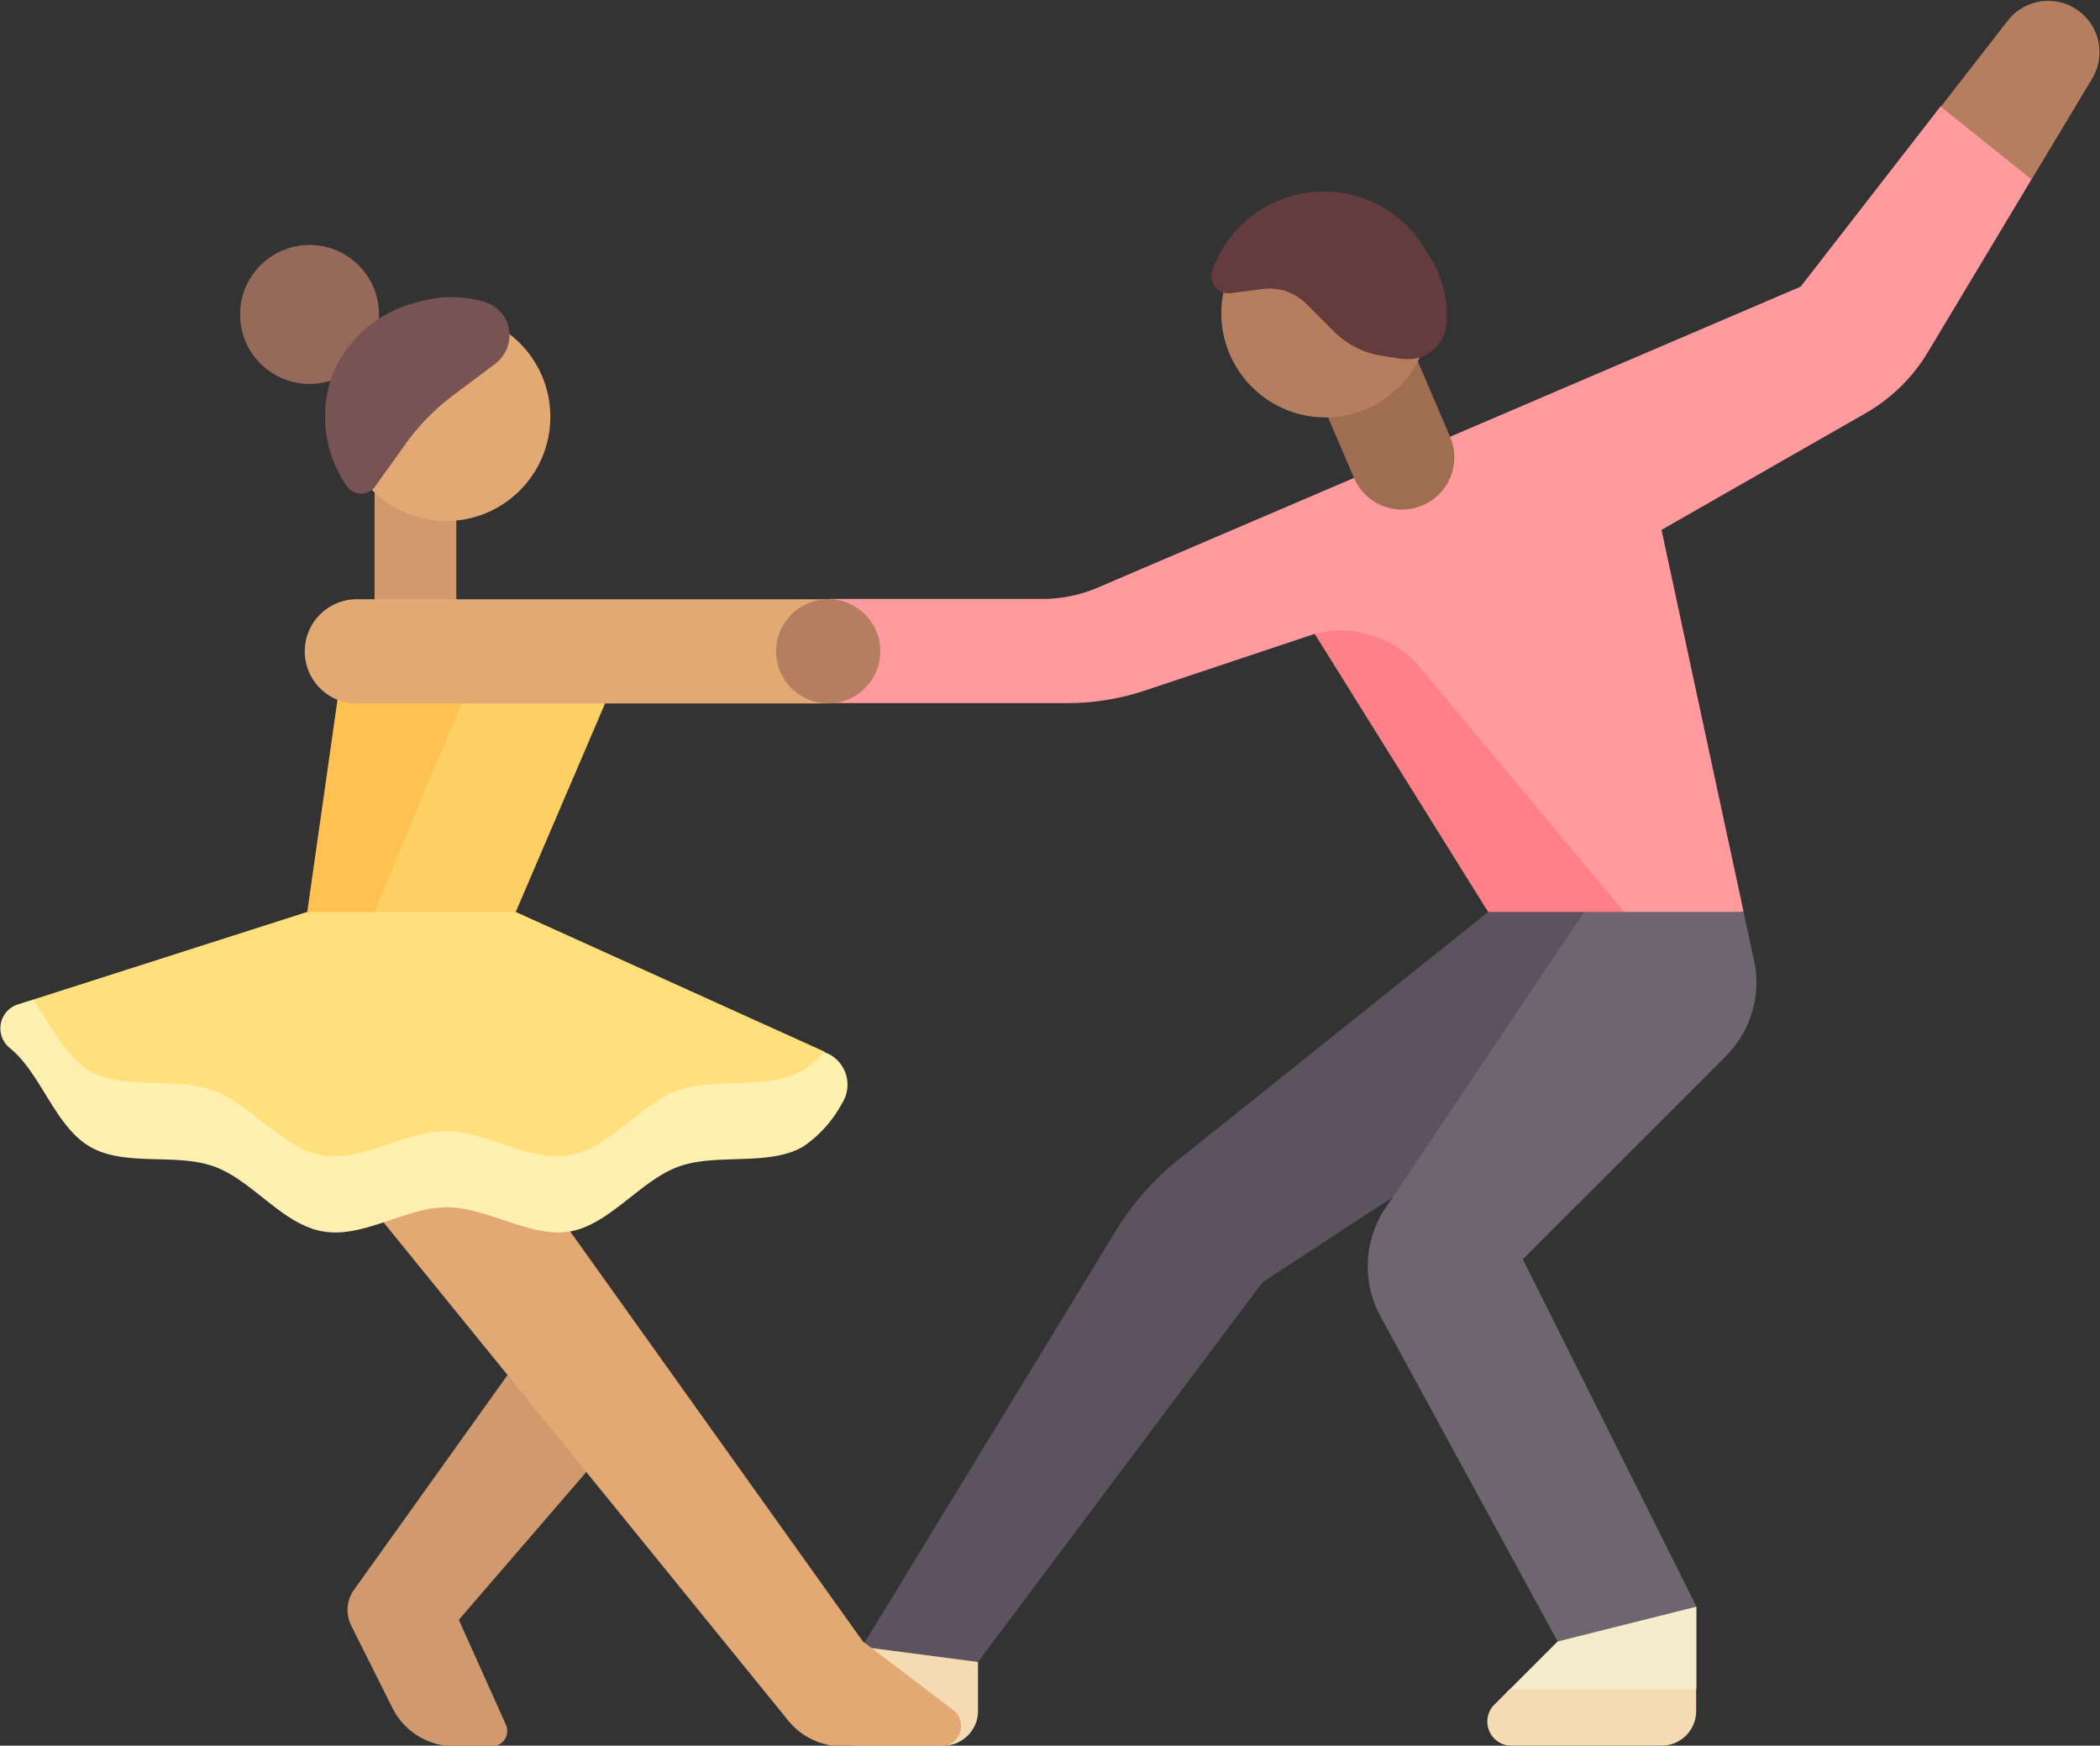
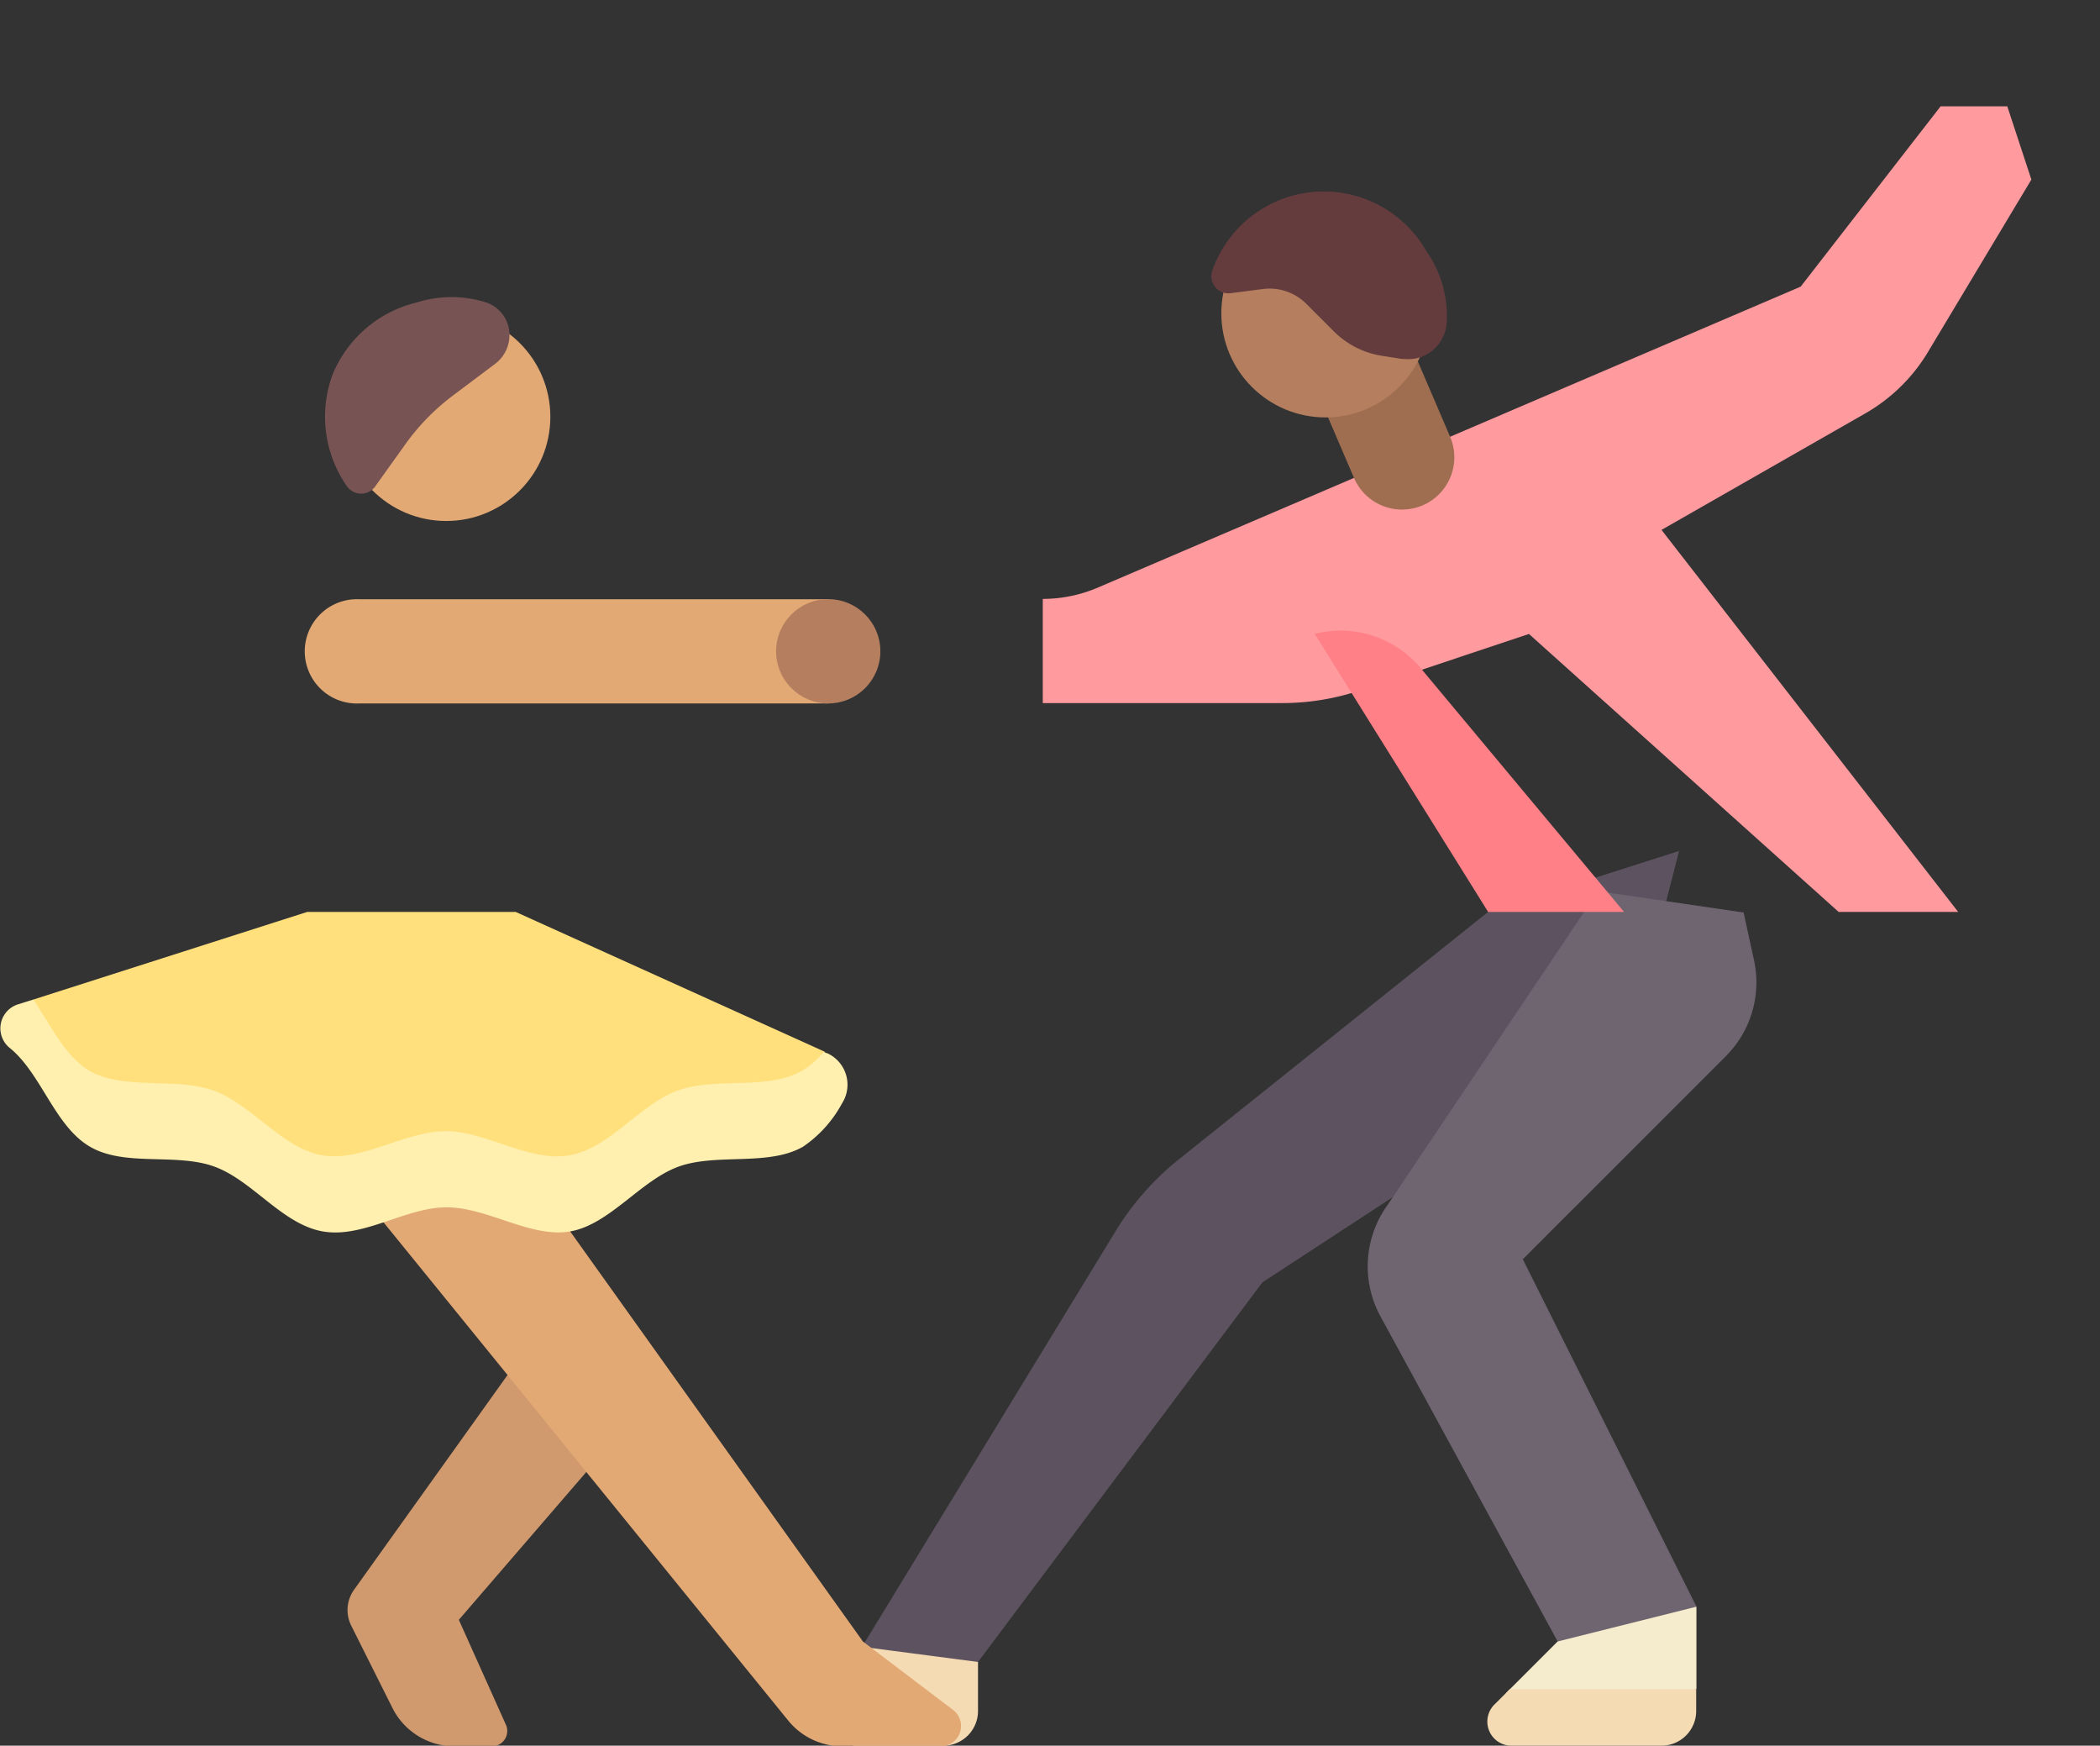
<svg xmlns="http://www.w3.org/2000/svg" viewBox="0 0 174.42 144.95">
  <rect x="0" y="0" width="174.42" height="144.95" fill="#333333" stroke="none" />
  <defs>
    <style>.cls-1{fill:#d19a6e;}.cls-2{fill:#5d5360;}.cls-3{fill:#f4dbb3;}.cls-4{fill:#6f6571;}.cls-5{fill:#ff9a9f;}.cls-6{fill:#ff8086;}.cls-7{fill:#ffd064;}.cls-8{fill:#ffc250;}.cls-9{fill:#e2a975;}.cls-10{fill:#ffe07d;}.cls-11{fill:#966a5b;}.cls-12{fill:#785353;}.cls-13{fill:#9f6e50;}.cls-14{fill:#b57f5f;}.cls-15{fill:#643c3e;}.cls-16{fill:#f5ebcd;}.cls-17{fill:#fff0af;}</style>
  </defs>
  <g id="Layer_2" data-name="Layer 2">
    <g id="Layer_1-2" data-name="Layer 1">
-       <path class="cls-1" d="M31.11,39.18H37.9V51.56H31.11Z" />
      <path class="cls-2" d="M123.6,75.72,97.92,96.26a22.92,22.92,0,0,0-5.28,6L70.77,138.1,81.23,138l23.62-31.52,30.53-19.95,4.08-15.87Z" />
      <path class="cls-3" d="M71.67,136.75l-.81,8.2h7.48a2.88,2.88,0,0,0,2.89-2.88V138Z" />
      <path class="cls-4" d="M145.69,79.77l-.87-4L132.73,74l-17.52,26.11a8.68,8.68,0,0,0-.56,9.18l14.72,27,6.21.79,5.32-3.68-14.42-28.84L143.34,87.7a8.65,8.65,0,0,0,2.35-7.93Z" />
-       <path class="cls-5" d="M166.72,8.83l-5.54,0L149.56,23.8l-58.4,25a11.68,11.68,0,0,1-4.55.93H68.79v8.65h19.8a20.34,20.34,0,0,0,6.38-1l14.2-4.74,25.72,23.08h9.93L138,44l16.92-9.67a14.39,14.39,0,0,0,5.21-5.1l8.59-14.32Z" />
+       <path class="cls-5" d="M166.72,8.83l-5.54,0L149.56,23.8l-58.4,25a11.68,11.68,0,0,1-4.55.93v8.65h19.8a20.34,20.34,0,0,0,6.38-1l14.2-4.74,25.72,23.08h9.93L138,44l16.92-9.67a14.39,14.39,0,0,0,5.21-5.1l8.59-14.32Z" />
      <path class="cls-6" d="M109.39,52.59l-.22,0L123.6,75.72h11.29L118,55.48A8.65,8.65,0,0,0,109.39,52.59Z" />
      <path class="cls-1" d="M51.48,119l-8.65-5.77L29.41,132a2.89,2.89,0,0,0-.23,3l3.4,6.79A5.76,5.76,0,0,0,37.74,145h3.13A1.27,1.27,0,0,0,42,143.17l-3.89-8.67Z" />
-       <path class="cls-7" d="M30.78,55.53l-2.43,22,8.71,1.09,5.77-2.88,8.65-20.19Z" />
-       <path class="cls-8" d="M39.22,56.43l-11.07.84L25.52,75.72,30.57,77C33.18,70.71,38.94,56.85,39.22,56.43Z" />
      <path class="cls-9" d="M71.67,136.3,42.83,95.91l-20.2-5.77,42.8,52.68A5.77,5.77,0,0,0,69.91,145h8.27a1.68,1.68,0,0,0,1-3Z" />
      <path class="cls-10" d="M42.83,75.72H25.52L2.76,83S.81,85.65,2,86.62c2.56,2.16,2.6,4.3,5.51,6s7.15.58,10.33,1.74,5.63,4.78,9,5.37,6.86-1.82,10.28-1.82,7,2.74,10.27,2.17,5.85-4.23,9-5.37,6,.71,8.85-1a10,10,0,0,0,3.24-3.58l0-2.81Z" />
      <circle class="cls-9" cx="37.06" cy="34.61" r="8.65" />
-       <circle class="cls-11" cx="25.71" cy="26.11" r="5.77" />
      <path class="cls-12" d="M34.63,25.11a9.59,9.59,0,0,1,5.74,0,2.86,2.86,0,0,1,1.91,2.24,3,3,0,0,1-1.14,2.85l-3.53,2.65a18.49,18.49,0,0,0-4,4.12l-2.44,3.41a1.43,1.43,0,0,1-1.79.47,1.46,1.46,0,0,1-.57-.48,10.1,10.1,0,0,1-1.21-9.21A10.11,10.11,0,0,1,34.63,25.11Z" />
      <path class="cls-9" d="M29.85,58.41H68.79V49.76H29.85a4.33,4.33,0,1,0,0,8.65Z" />
      <path class="cls-13" d="M107.45,28l5,11.66a4.33,4.33,0,0,0,8-3.38l-5-11.66Z" />
-       <path class="cls-14" d="M168.74,14.9l5.07-8.44a4.26,4.26,0,0,0-7-4.81l-5.61,7.21Z" />
      <circle class="cls-14" cx="110.09" cy="26.01" r="8.65" />
      <path class="cls-15" d="M100.72,22.38a9.81,9.81,0,0,1,17.76-1.51,9.32,9.32,0,0,1,1.67,6,3.29,3.29,0,0,1-1.24,2.29,3.16,3.16,0,0,1-2.21.65l-.23,0-1.65-.26a7.22,7.22,0,0,1-4-2l-2.34-2.34A4.31,4.31,0,0,0,104.89,24l-2.64.34a1.42,1.42,0,0,1-1.53-1.94Z" />
      <circle class="cls-14" cx="68.79" cy="54.08" r="4.33" />
      <path class="cls-16" d="M126.84,143.74l14.06-3.48v-6.85l-11.53,2.89-4,4a2,2,0,0,0,1.44,3.48Z" />
      <path class="cls-3" d="M125.4,140.26l-1.22,1.22a2,2,0,0,0,1.44,3.47H138a2.88,2.88,0,0,0,2.88-2.88v-1.81Z" />
      <path class="cls-17" d="M68.64,87.44l-.21-.1a7.2,7.2,0,0,1-1.8,1.56c-2.89,1.67-7.15.5-10.33,1.65s-5.63,4.79-9,5.38-6.86-2-10.27-2-7,2.57-10.28,2-5.85-4.23-9-5.37-7.44,0-10.33-1.65C5.37,87.68,4.21,85.11,2.76,83l-1.31.41A2.09,2.09,0,0,0,.79,87l.11.09c2.56,2.15,3.67,6.44,6.58,8.13s7.15.49,10.33,1.65,5.63,4.79,9,5.38,6.86-2,10.28-2,7,2.57,10.27,2,5.85-4.24,9-5.38,7.44,0,10.33-1.65a10.18,10.18,0,0,0,3.25-3.61,2.87,2.87,0,0,0-1.24-4.16Z" />
    </g>
  </g>
</svg>